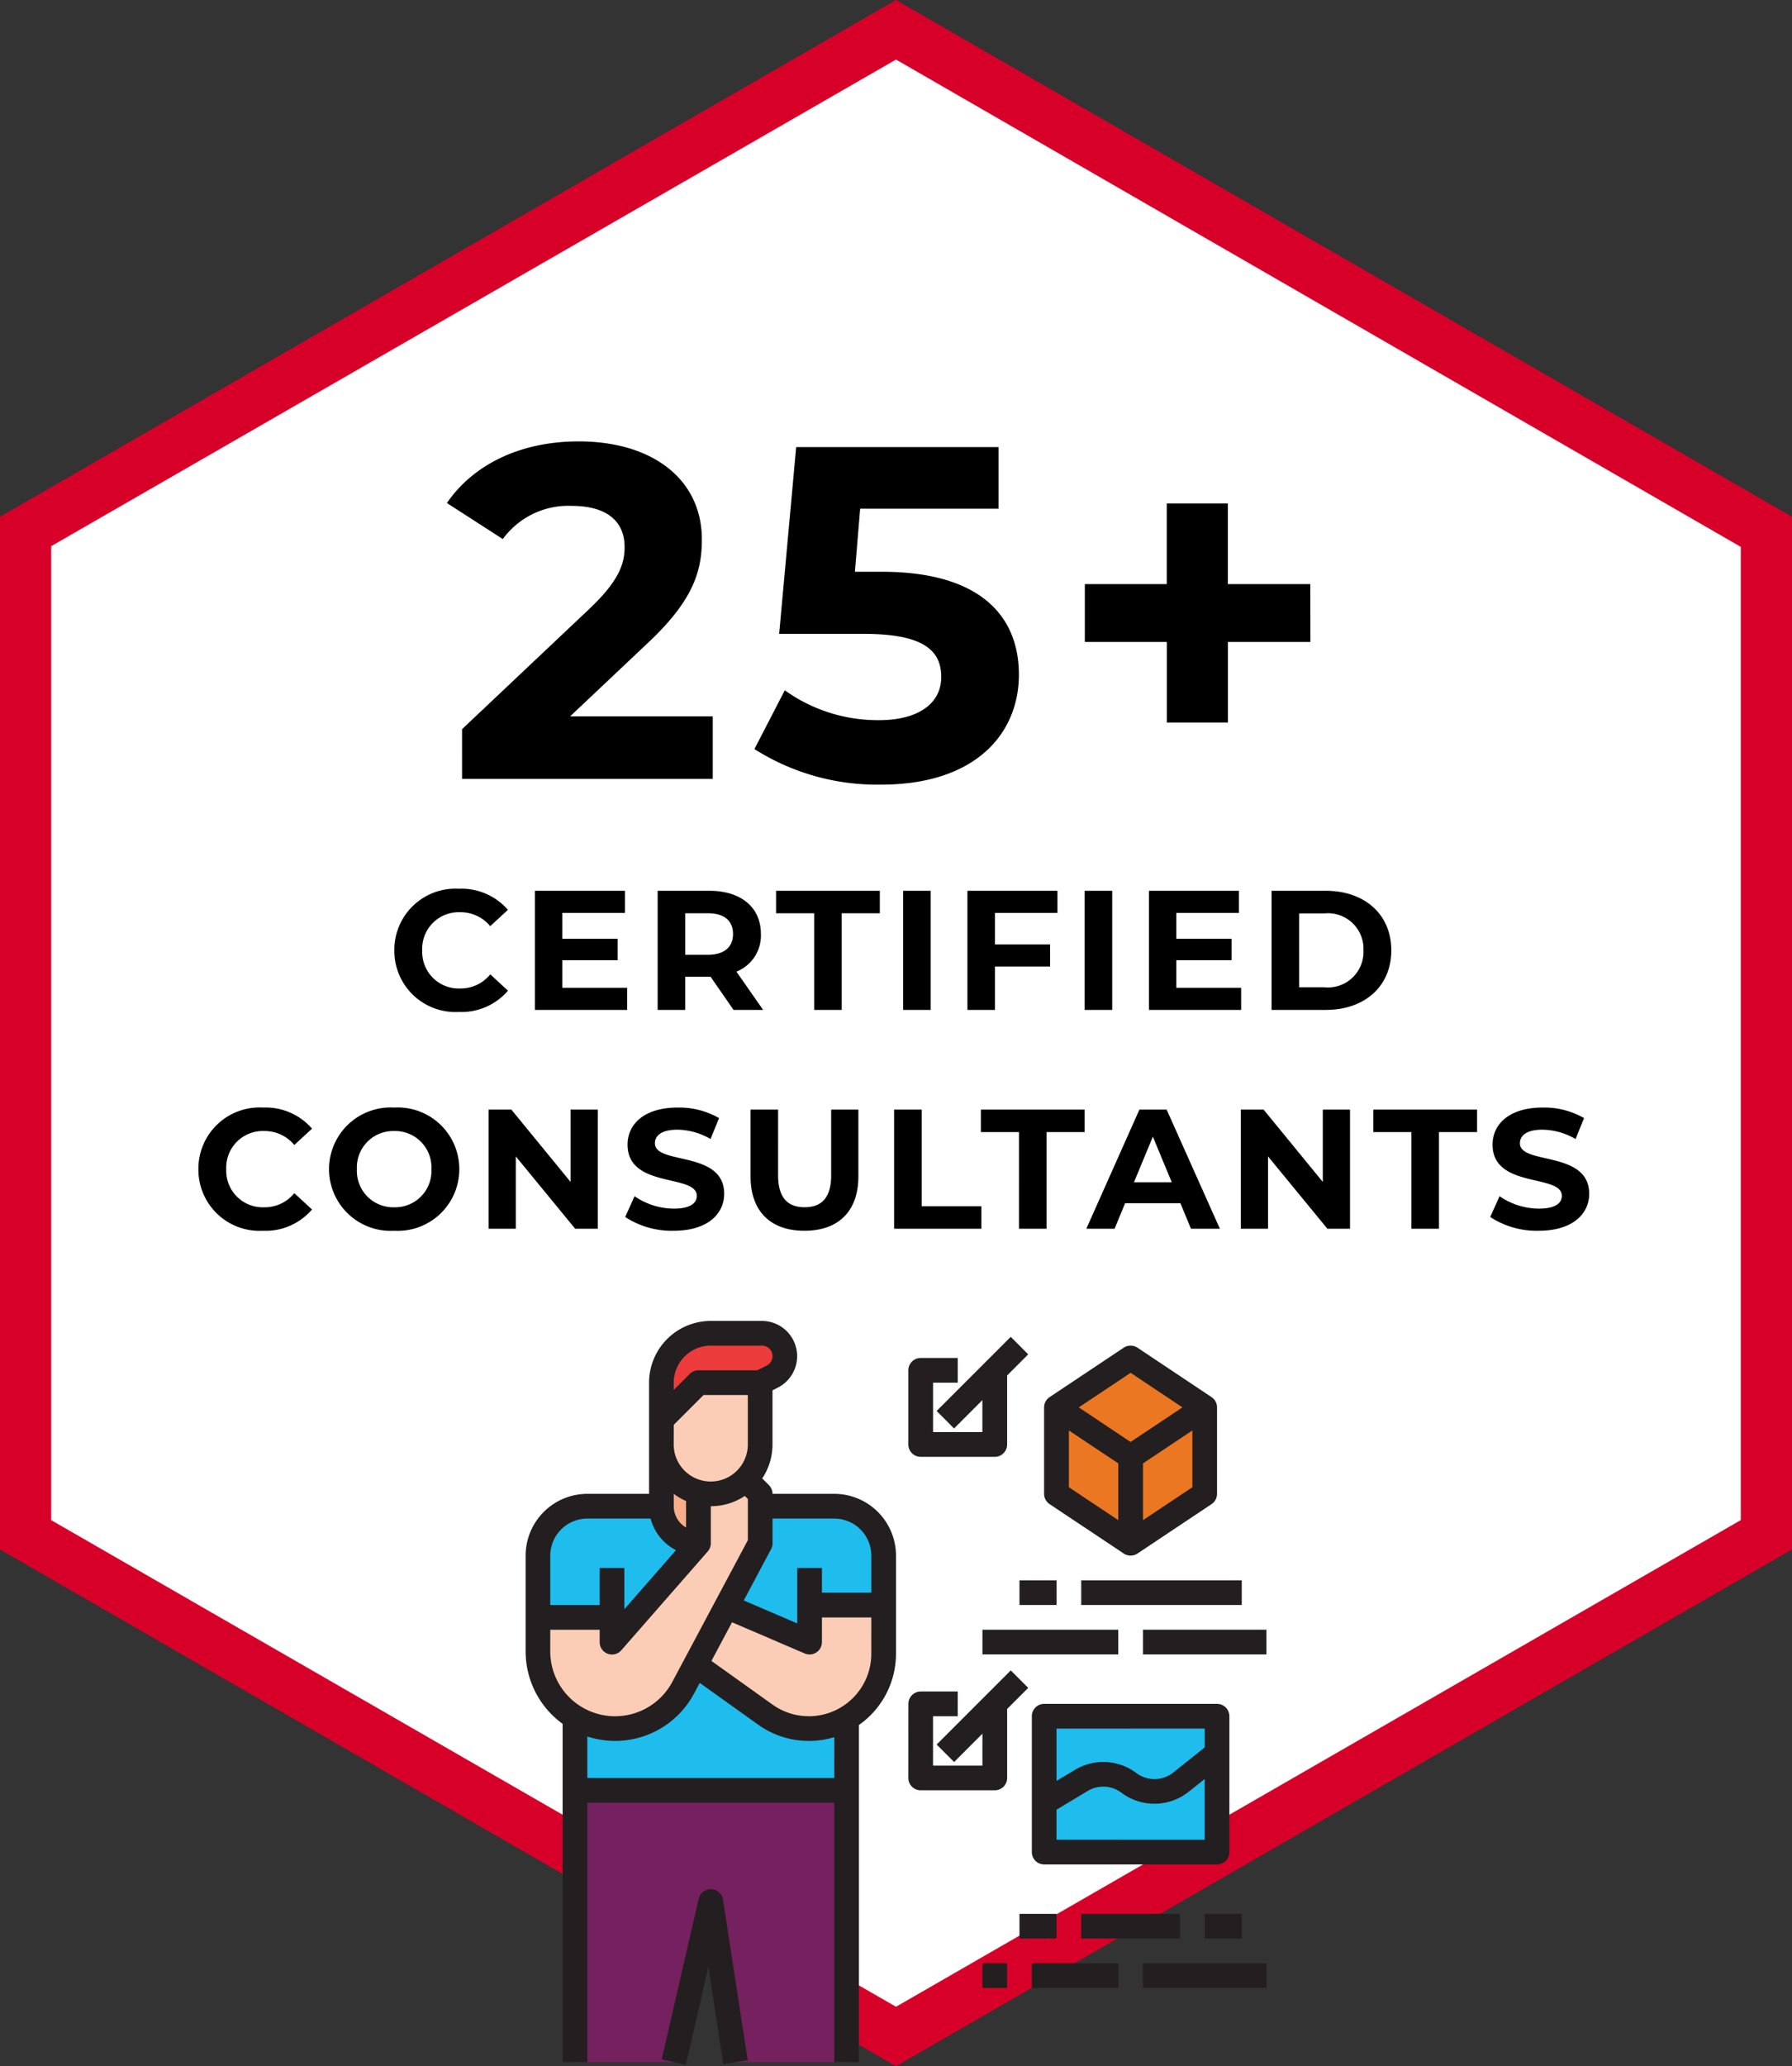
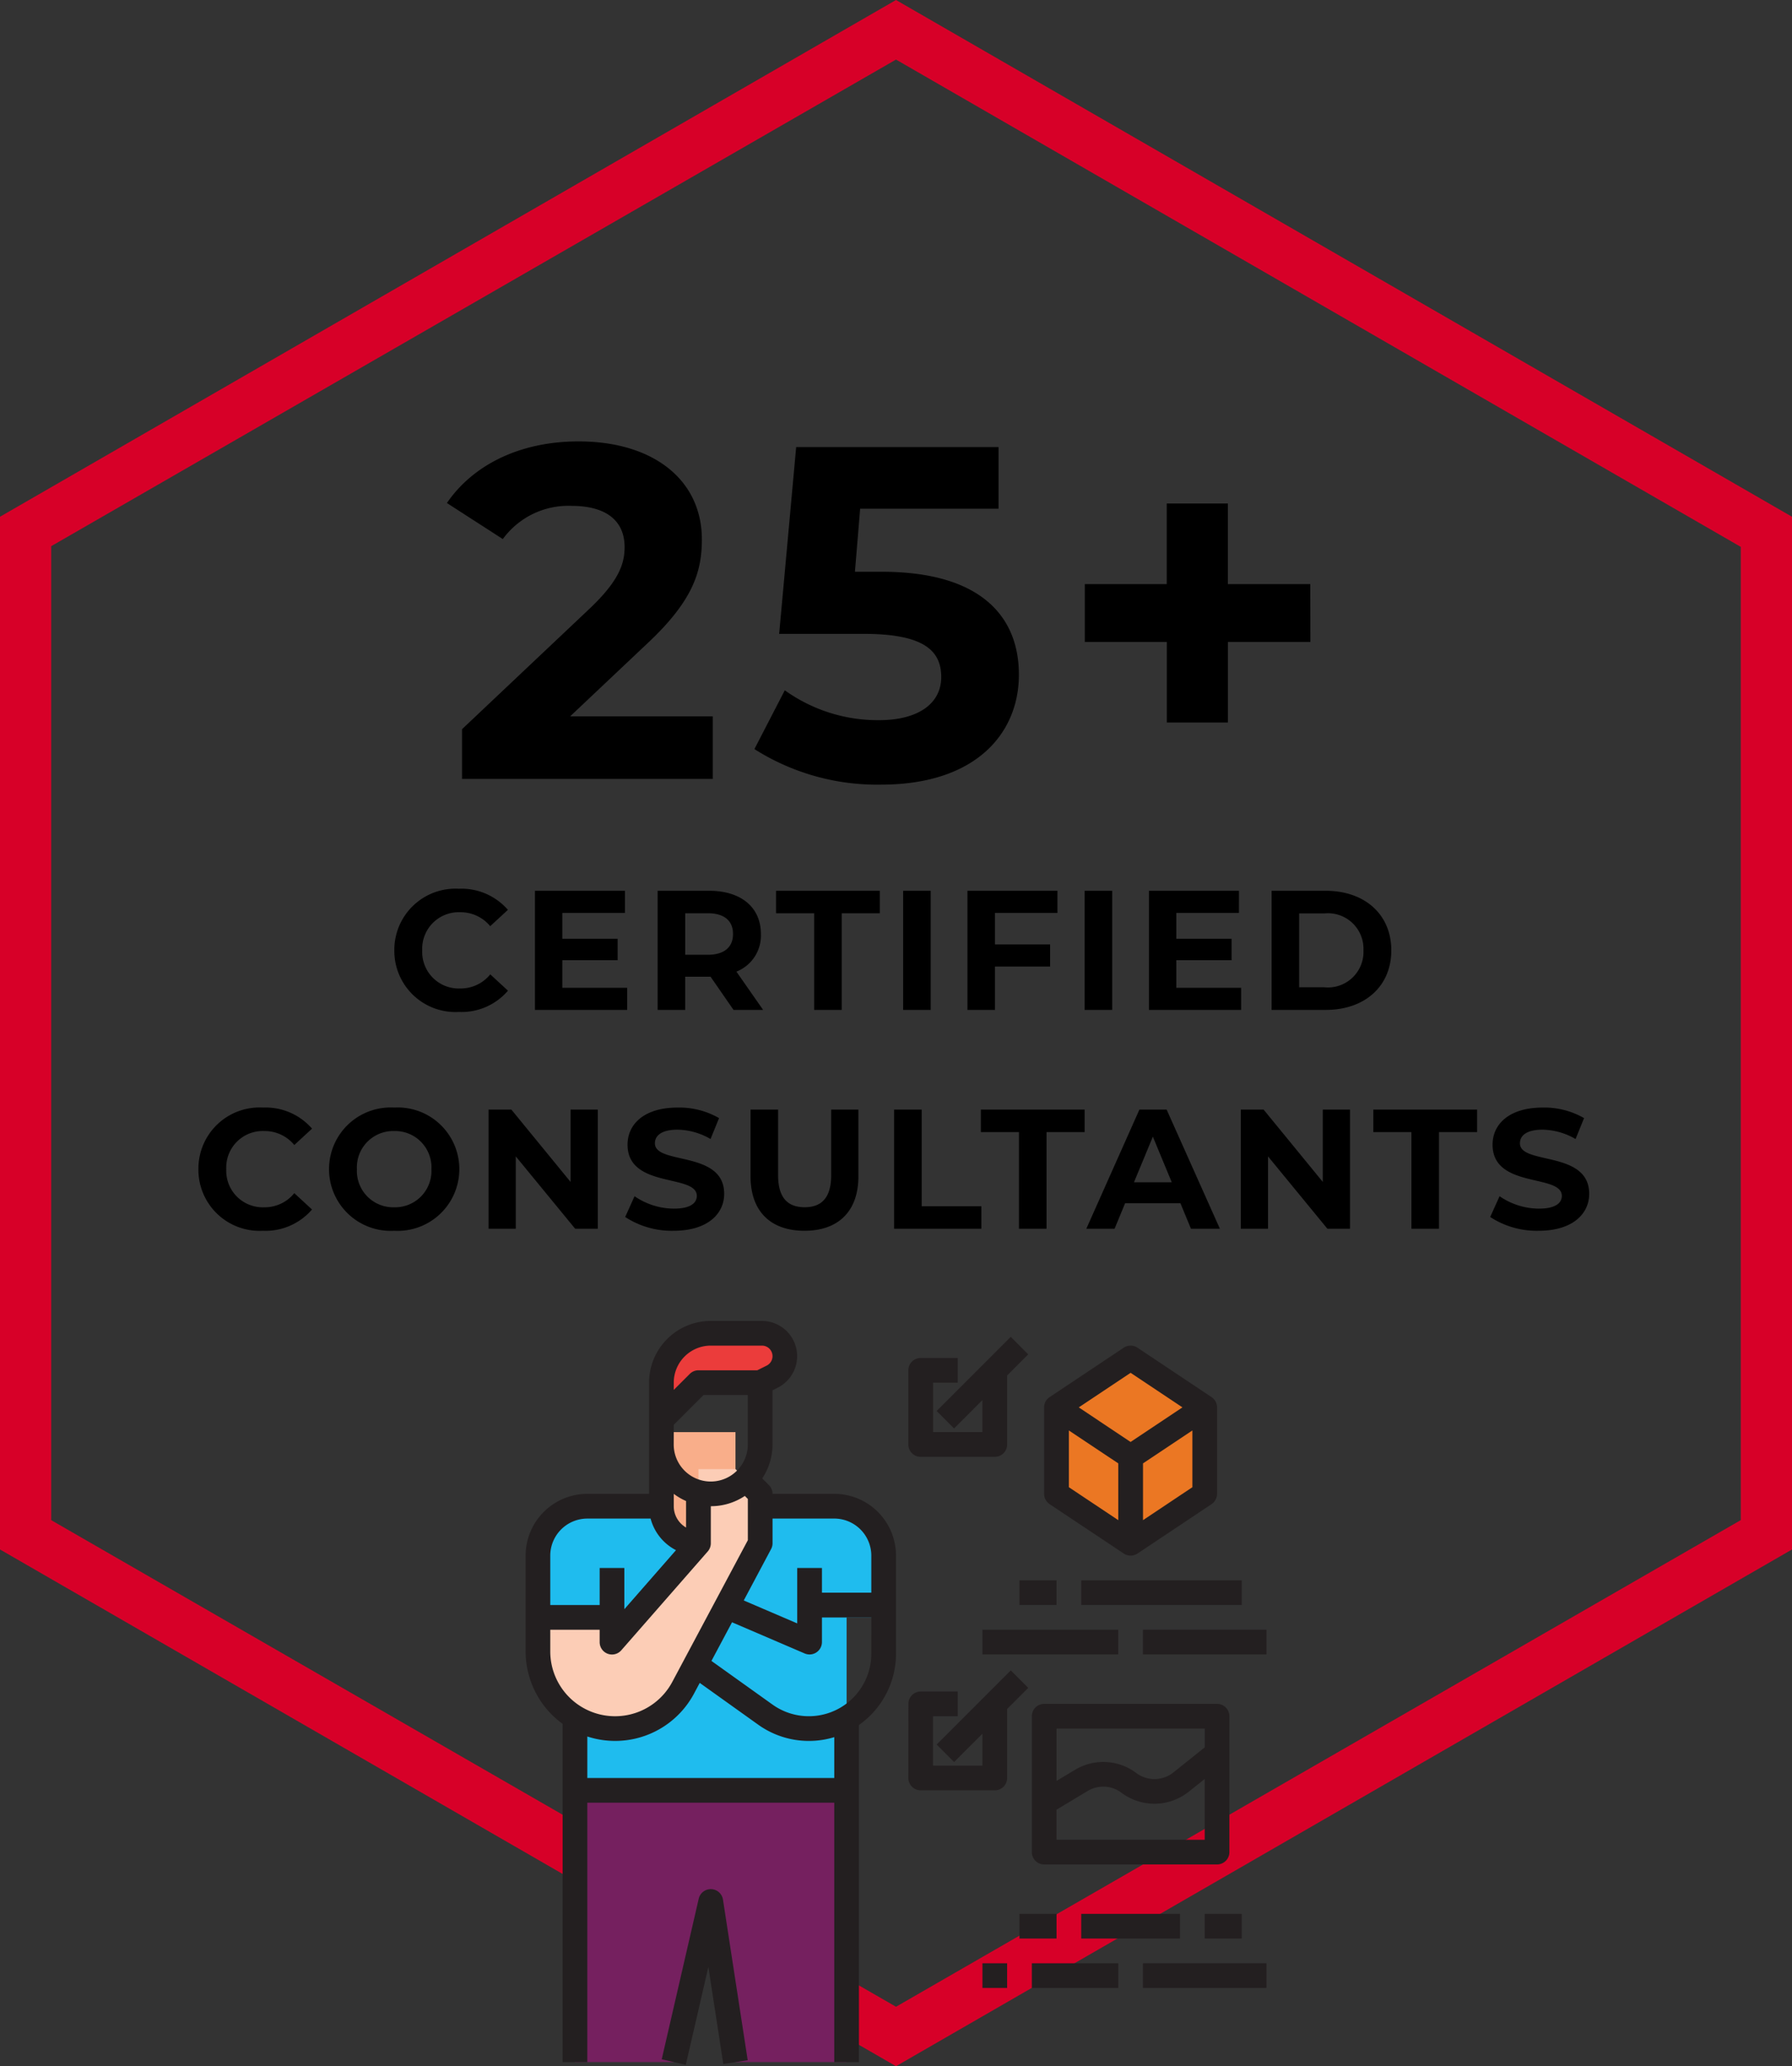
<svg xmlns="http://www.w3.org/2000/svg" width="147.48" height="169.974" viewBox="0 0 147.48 169.974">
  <rect x="0" y="0" width="147.48" height="169.974" fill="#333333" stroke="none" />
  <defs>
    <clipPath id="clip-path">
      <rect id="Rectangle_189" data-name="Rectangle 189" width="60.973" height="61.311" fill="none" />
    </clipPath>
    <clipPath id="clip-path-2">
      <rect id="Rectangle_176" data-name="Rectangle 176" width="60.972" height="61.311" fill="none" />
    </clipPath>
  </defs>
  <g id="Group_282" data-name="Group 282" transform="translate(-973.52 -486.921)">
    <g id="Polygon_1_00000103987510680957429300000012671226591677632912_" transform="translate(1121 486.921) rotate(90)">
-       <path id="Path_344" data-name="Path 344" d="M123.809,143.266H41.27L0,71.633,41.27,0h82.539l41.27,71.633Z" transform="translate(2.479 2.107)" fill="#fff" />
      <path id="Path_345" data-name="Path 345" d="M44.988,4.214,4.9,73.74l40.03,69.526h80.123l40.03-69.526L125.048,4.214H44.988M42.509,0h84.956l42.509,73.74-42.509,73.74H42.509L0,73.74Z" fill="#d70028" />
    </g>
    <path id="Path_759" data-name="Path 759" d="M-35.721.168a5.035,5.035,0,0,0,4.046-1.75l-1.456-1.344A3.123,3.123,0,0,1-35.6-1.764,3.006,3.006,0,0,1-38.731-4.9,3.006,3.006,0,0,1-35.6-8.036a3.153,3.153,0,0,1,2.464,1.148l1.456-1.344a5.059,5.059,0,0,0-4.032-1.736A5.035,5.035,0,0,0-41.027-4.9,5.031,5.031,0,0,0-35.721.168ZM-27.2-1.82V-4.088h4.55V-5.852H-27.2V-7.98h5.152V-9.8h-7.406V0h7.588V-1.82ZM-10.675,0l-2.2-3.15a3.186,3.186,0,0,0,2.016-3.094c0-2.2-1.638-3.556-4.256-3.556h-4.242V0h2.268V-2.73H-15L-13.111,0Zm-2.478-6.244c0,1.064-.7,1.708-2.086,1.708h-1.848V-7.952h1.848C-13.853-7.952-13.153-7.322-13.153-6.244ZM-6.475,0h2.268V-7.952h3.136V-9.8h-8.54v1.848h3.136ZM.847,0H3.115V-9.8H.847Zm12.7-7.98V-9.8H6.139V0H8.407V-3.57h4.536V-5.39H8.407V-7.98ZM15.785,0h2.268V-9.8H15.785Zm7.546-1.82V-4.088h4.55V-5.852h-4.55V-7.98h5.152V-9.8H21.077V0h7.588V-1.82ZM31.171,0h4.452c3.206,0,5.4-1.932,5.4-4.9s-2.2-4.9-5.4-4.9H31.171Zm2.268-1.862V-7.938h2.072A2.925,2.925,0,0,1,38.731-4.9a2.925,2.925,0,0,1-3.22,3.038Zm-85.288,20.03a5.035,5.035,0,0,0,4.046-1.75l-1.456-1.344a3.123,3.123,0,0,1-2.464,1.162A3.006,3.006,0,0,1-54.859,13.1a3.006,3.006,0,0,1,3.136-3.136,3.153,3.153,0,0,1,2.464,1.148L-47.8,9.768a5.059,5.059,0,0,0-4.032-1.736,5.035,5.035,0,0,0-5.32,5.068A5.031,5.031,0,0,0-51.849,18.168Zm10.808,0A5.071,5.071,0,0,0-35.679,13.1a5.071,5.071,0,0,0-5.362-5.068A5.071,5.071,0,0,0-46.4,13.1,5.071,5.071,0,0,0-41.041,18.168Zm0-1.932A2.99,2.99,0,0,1-44.107,13.1a2.99,2.99,0,0,1,3.066-3.136A2.989,2.989,0,0,1-37.975,13.1,2.989,2.989,0,0,1-41.041,16.236ZM-26.523,8.2v5.95L-31.395,8.2h-1.876V18h2.24V12.05L-26.145,18h1.862V8.2Zm8.484,9.968c2.8,0,4.158-1.4,4.158-3.038,0-3.6-5.7-2.352-5.7-4.158,0-.616.518-1.12,1.862-1.12a5.535,5.535,0,0,1,2.716.77l.7-1.722a6.574,6.574,0,0,0-3.4-.868c-2.786,0-4.13,1.386-4.13,3.052,0,3.64,5.7,2.38,5.7,4.214,0,.6-.546,1.05-1.89,1.05a5.764,5.764,0,0,1-3.234-1.022l-.77,1.708A6.985,6.985,0,0,0-18.039,18.168Zm10.766,0c2.786,0,4.438-1.6,4.438-4.48V8.2h-2.24v5.4c0,1.862-.8,2.632-2.184,2.632s-2.184-.77-2.184-2.632V8.2h-2.268v5.488C-11.711,16.572-10.059,18.168-7.273,18.168ZM.105,18H7.287V16.152H2.373V8.2H.105Zm10.276,0h2.268V10.048h3.136V8.2H7.245v1.848h3.136Zm14.154,0h2.38L22.533,8.2h-2.24L15.925,18h2.324l.868-2.1h4.55Zm-4.69-3.822L21.4,10.426l1.554,3.752ZM35.385,8.2v5.95L30.513,8.2H28.637V18h2.24V12.05L35.763,18h1.862V8.2ZM42.679,18h2.268V10.048h3.136V8.2h-8.54v1.848h3.136Zm10.472.168c2.8,0,4.158-1.4,4.158-3.038,0-3.6-5.7-2.352-5.7-4.158,0-.616.518-1.12,1.862-1.12a5.535,5.535,0,0,1,2.716.77l.7-1.722a6.574,6.574,0,0,0-3.4-.868c-2.786,0-4.13,1.386-4.13,3.052,0,3.64,5.7,2.38,5.7,4.214,0,.6-.546,1.05-1.89,1.05a5.764,5.764,0,0,1-3.234-1.022l-.77,1.708A6.985,6.985,0,0,0,53.151,18.168Z" transform="translate(1047 570)" />
    <path id="Path_760" data-name="Path 760" d="M-26.559-5.148l6.279-5.928c3.822-3.549,4.563-5.967,4.563-8.619,0-4.953-4.056-8.073-10.14-8.073-4.914,0-8.736,1.989-10.842,5.07l4.6,2.964a6.675,6.675,0,0,1,5.655-2.73c2.886,0,4.368,1.248,4.368,3.393,0,1.326-.429,2.73-2.847,5.031l-10.53,9.945V0H-14.82V-5.148ZM-.9-17.043H-3.12l.429-5.187H8.7V-27.3H-7.956l-1.4,15.366h6.981c4.953,0,6.357,1.4,6.357,3.549,0,2.223-1.95,3.549-5.109,3.549A13.138,13.138,0,0,1-8.892-7.293l-2.5,4.836A18.864,18.864,0,0,0-.975.468c7.8,0,11.349-4.212,11.349-9.048S7.176-17.043-.9-17.043Zm35.256,1.014H27.573v-6.63H22.542v6.63H15.8v4.758h6.747v6.63h5.031v-6.63h6.786Z" transform="translate(1047 551)" />
    <g id="Group_278" data-name="Group 278" transform="translate(989.778 518.009)">
      <g id="Group_277" data-name="Group 277" transform="translate(26.996 77.575)">
        <g id="Group_276" data-name="Group 276" clip-path="url(#clip-path)">
          <g id="Group_271" data-name="Group 271" transform="translate(0 0)">
            <g id="Group_270" data-name="Group 270" clip-path="url(#clip-path-2)">
              <path id="Path_744" data-name="Path 744" d="M30.763,111.731V98.519H27.714v-6.1a4.066,4.066,0,0,1,4.066-4.064H52.105a4.064,4.064,0,0,1,4.063,4.064V97.5H53.12v14.227Z" transform="translate(-26.698 -73.115)" fill="#1fbcee" />
-               <path id="Path_745" data-name="Path 745" d="M52.9,94.109v4a6.156,6.156,0,0,1-9.734,5.011l-7.542-5.386V94.109h4.066L46.8,97.158V94.109Z" transform="translate(-23.428 -70.736)" fill="#fccdb6" />
              <path id="Path_746" data-name="Path 746" d="M41,84.045v6.1a3.019,3.019,0,0,1-.175,1.019,3.048,3.048,0,0,1-5.92-1.019v-6.1Z" transform="translate(-23.724 -74.899)" fill="#f9ae8a" />
              <path id="Path_747" data-name="Path 747" d="M46.007,88.233V92.3l-6.336,11.88a6.352,6.352,0,0,1-11.957-2.988v-2.8h6.1v2.034l7.115-8.13V86.2h3.049Z" transform="translate(-26.698 -74.007)" fill="#fccdb6" />
-               <rect id="Rectangle_175" data-name="Rectangle 175" width="14.227" height="11.177" transform="translate(42.68 32.519)" fill="#1fbcee" />
-               <path id="Path_748" data-name="Path 748" d="M38.969,90.315A4.065,4.065,0,0,1,34.9,86.25V84.218l3.049-3.049h5.081V86.25a4.064,4.064,0,0,1-4.064,4.066" transform="translate(-23.725 -76.089)" fill="#fccdb6" />
              <path id="Path_749" data-name="Path 749" d="M43.033,82.358l.991-.493a1.885,1.885,0,0,0-.843-3.571H38.967A4.065,4.065,0,0,0,34.9,82.358v3.051l3.049-3.051Z" transform="translate(-23.725 -77.278)" fill="#eb3c3b" />
              <path id="Path_750" data-name="Path 750" d="M29.871,127.248V104.891H52.228v22.357H43.082l-2.034-13.211L38,127.248Z" transform="translate(-25.806 -66.276)" fill="#75205f" />
              <path id="Path_751" data-name="Path 751" d="M64,94.975l6.1-4.065V83.8L64,79.732l-6.1,4.065v7.112Z" transform="translate(-14.209 -76.683)" fill="#eb7723" />
            </g>
          </g>
          <g id="Group_273" data-name="Group 273" transform="translate(0 0)">
            <g id="Group_272" data-name="Group 272" clip-path="url(#clip-path-2)">
              <path id="Path_752" data-name="Path 752" d="M30.044,110.723v27.825h2.033V117.206H52.4v21.342h2.031V110.815a7.159,7.159,0,0,0,3.049-5.862V96.884A5.083,5.083,0,0,0,52.4,91.8H47.32a1.02,1.02,0,0,0-.3-.72l-.548-.547a5.041,5.041,0,0,0,.845-2.8V83.283l.428-.215a2.9,2.9,0,0,0-1.3-5.492H42.239a5.082,5.082,0,0,0-5.081,5.081V91.8H32.077A5.084,5.084,0,0,0,27,96.884v7.874a7.36,7.36,0,0,0,3.048,5.966M52.4,115.175H32.077v-3.414a7.36,7.36,0,0,0,8.786-3.537l.465-.872,4.811,3.437a7.167,7.167,0,0,0,6.262,1.026Zm3.049-10.222a5.142,5.142,0,0,1-8.13,4.184l-5.027-3.592,1.695-3.179,5.98,2.566A1.02,1.02,0,0,0,51.386,104v-2.031H55.45ZM52.4,93.834a3.052,3.052,0,0,1,3.049,3.049V99.93H51.386V97.9H49.351v4.558l-4.4-1.887L47.2,96.345a1.016,1.016,0,0,0,.12-.479V93.834ZM42.239,79.607h4.213a.868.868,0,0,1,.387,1.644l-.776.387h-4.84a1,1,0,0,0-.718.3L39.19,83.25v-.594a3.052,3.052,0,0,1,3.049-3.049M39.19,86.124l2.453-2.453h3.643v4.066a3.048,3.048,0,0,1-6.1,0Zm1.015,8.449a2.028,2.028,0,0,1-1.015-1.756V91.8a5.1,5.1,0,0,0,1.015.592Zm-8.128-.739h5.208a4.091,4.091,0,0,0,2.089,2.6l-4.249,4.856V97.9H33.093v3.049H29.027V96.884a3.053,3.053,0,0,1,3.049-3.049m-3.049,9.145h4.066V104a1.015,1.015,0,0,0,1.78.67l7.115-8.131a1.017,1.017,0,0,0,.252-.669V92.818a5.036,5.036,0,0,0,2.8-.845l.249.249v3.39L39.07,107.27a5.335,5.335,0,0,1-10.043-2.512Z" transform="translate(-26.995 -77.575)" fill="#231f20" />
            </g>
          </g>
          <g id="Group_275" data-name="Group 275" transform="translate(0 0)">
            <g id="Group_274" data-name="Group 274" clip-path="url(#clip-path-2)">
              <path id="Path_753" data-name="Path 753" d="M39.989,125.024l2.009-.31L39.963,111.5a1.017,1.017,0,0,0-1.995-.074l-3.046,13.212,1.981.455,1.858-8.055Z" transform="translate(-23.717 -63.897)" fill="#231f20" />
              <path id="Path_754" data-name="Path 754" d="M70.963,83.248l-6.1-4.066a1.023,1.023,0,0,0-1.128,0l-6.1,4.066a1.015,1.015,0,0,0-.454.845v7.113a1.019,1.019,0,0,0,.454.845l6.1,4.066a1.022,1.022,0,0,0,1.128,0l6.1-4.066a1.02,1.02,0,0,0,.451-.845V84.094a1.016,1.016,0,0,0-.451-.845m-6.661-2,4.265,2.843L64.3,86.938l-4.265-2.844Zm-5.081,4.743L63.287,88.7v4.671l-4.066-2.71Zm6.1,7.379V88.7l4.064-2.709v4.669Z" transform="translate(-14.507 -76.98)" fill="#231f20" />
              <rect id="Rectangle_178" data-name="Rectangle 178" width="3.049" height="2.031" transform="translate(40.649 21.339)" fill="#231f20" />
              <rect id="Rectangle_179" data-name="Rectangle 179" width="13.211" height="2.031" transform="translate(45.73 21.339)" fill="#231f20" />
              <rect id="Rectangle_180" data-name="Rectangle 180" width="11.177" height="2.031" transform="translate(37.6 25.404)" fill="#231f20" />
              <rect id="Rectangle_181" data-name="Rectangle 181" width="10.162" height="2.031" transform="translate(50.811 25.404)" fill="#231f20" />
              <path id="Path_755" data-name="Path 755" d="M53.346,82.271V80.24H50.295a1.015,1.015,0,0,0-1.015,1.016v6.1a1.016,1.016,0,0,0,1.015,1.016h6.1a1.016,1.016,0,0,0,1.015-1.016V81.678l1.735-1.737L57.707,78.5l-6.1,6.1,1.436,1.438,2.33-2.331v2.628H51.314V82.271Z" transform="translate(-17.778 -77.191)" fill="#231f20" />
              <rect id="Rectangle_182" data-name="Rectangle 182" width="3.049" height="2.031" transform="translate(40.649 48.777)" fill="#231f20" />
              <rect id="Rectangle_183" data-name="Rectangle 183" width="3.049" height="2.031" transform="translate(55.892 48.777)" fill="#231f20" />
              <rect id="Rectangle_184" data-name="Rectangle 184" width="8.13" height="2.031" transform="translate(45.73 48.777)" fill="#231f20" />
              <rect id="Rectangle_185" data-name="Rectangle 185" width="7.115" height="2.031" transform="translate(41.665 52.842)" fill="#231f20" />
              <rect id="Rectangle_186" data-name="Rectangle 186" width="2.031" height="2.031" transform="translate(37.6 52.842)" fill="#231f20" />
              <rect id="Rectangle_187" data-name="Rectangle 187" width="10.162" height="2.031" transform="translate(50.811 52.842)" fill="#231f20" />
              <path id="Path_756" data-name="Path 756" d="M49.28,106.762a1.016,1.016,0,0,0,1.016,1.015h6.1a1.016,1.016,0,0,0,1.015-1.015v-5.679l1.735-1.733-1.436-1.438-6.1,6.1,1.438,1.438,2.328-2.331v2.628H51.311v-4.064h2.034V99.648H50.3a1.017,1.017,0,0,0-1.016,1.018Z" transform="translate(-17.778 -69.163)" fill="#231f20" />
              <path id="Path_757" data-name="Path 757" d="M71.712,99.86H57.485a1.014,1.014,0,0,0-1.015,1.016v11.178a1.012,1.012,0,0,0,1.015,1.015H71.712a1.015,1.015,0,0,0,1.016-1.015V100.876a1.017,1.017,0,0,0-1.016-1.016M70.7,101.891v1.545L68.12,105.5a2.491,2.491,0,0,1-3.055.047,4.514,4.514,0,0,0-5.047-.259l-1.517.909v-4.3Zm-12.2,9.146v-2.472l2.562-1.539a2.489,2.489,0,0,1,2.782.144,4.522,4.522,0,0,0,5.543-.088l1.309-1.043v5Z" transform="translate(-14.804 -68.357)" fill="#231f20" />
            </g>
          </g>
        </g>
      </g>
    </g>
  </g>
</svg>